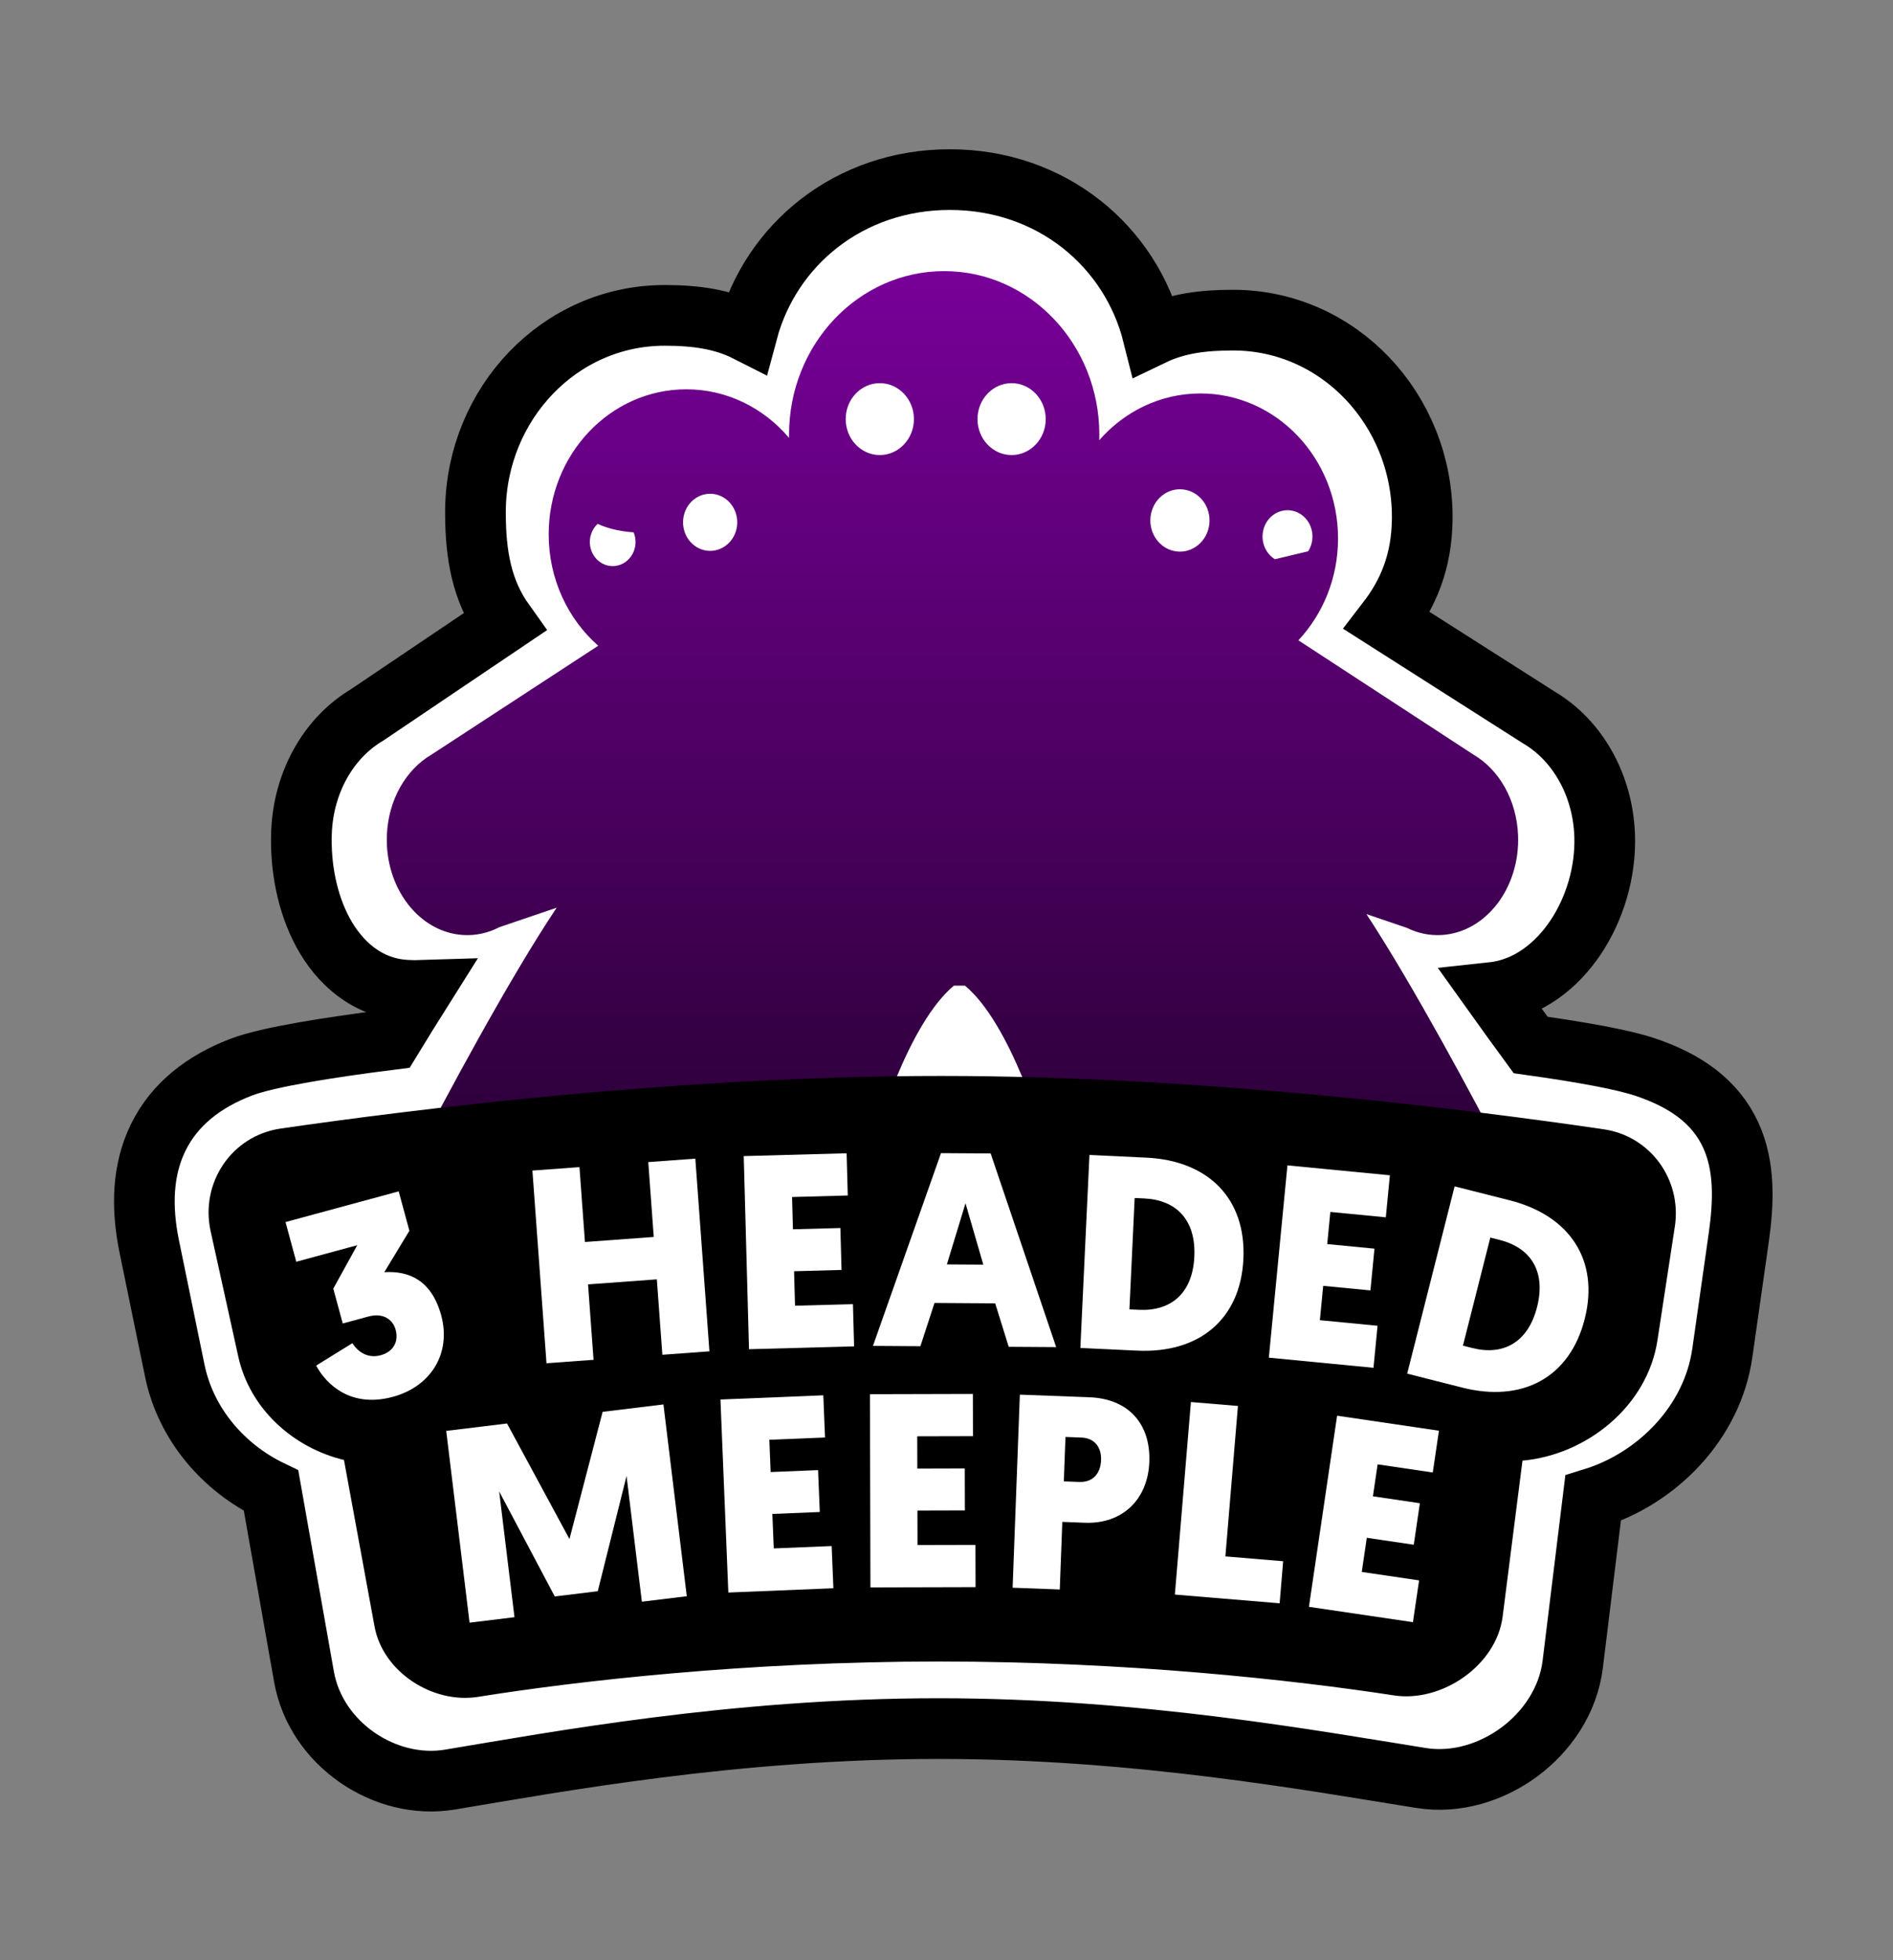
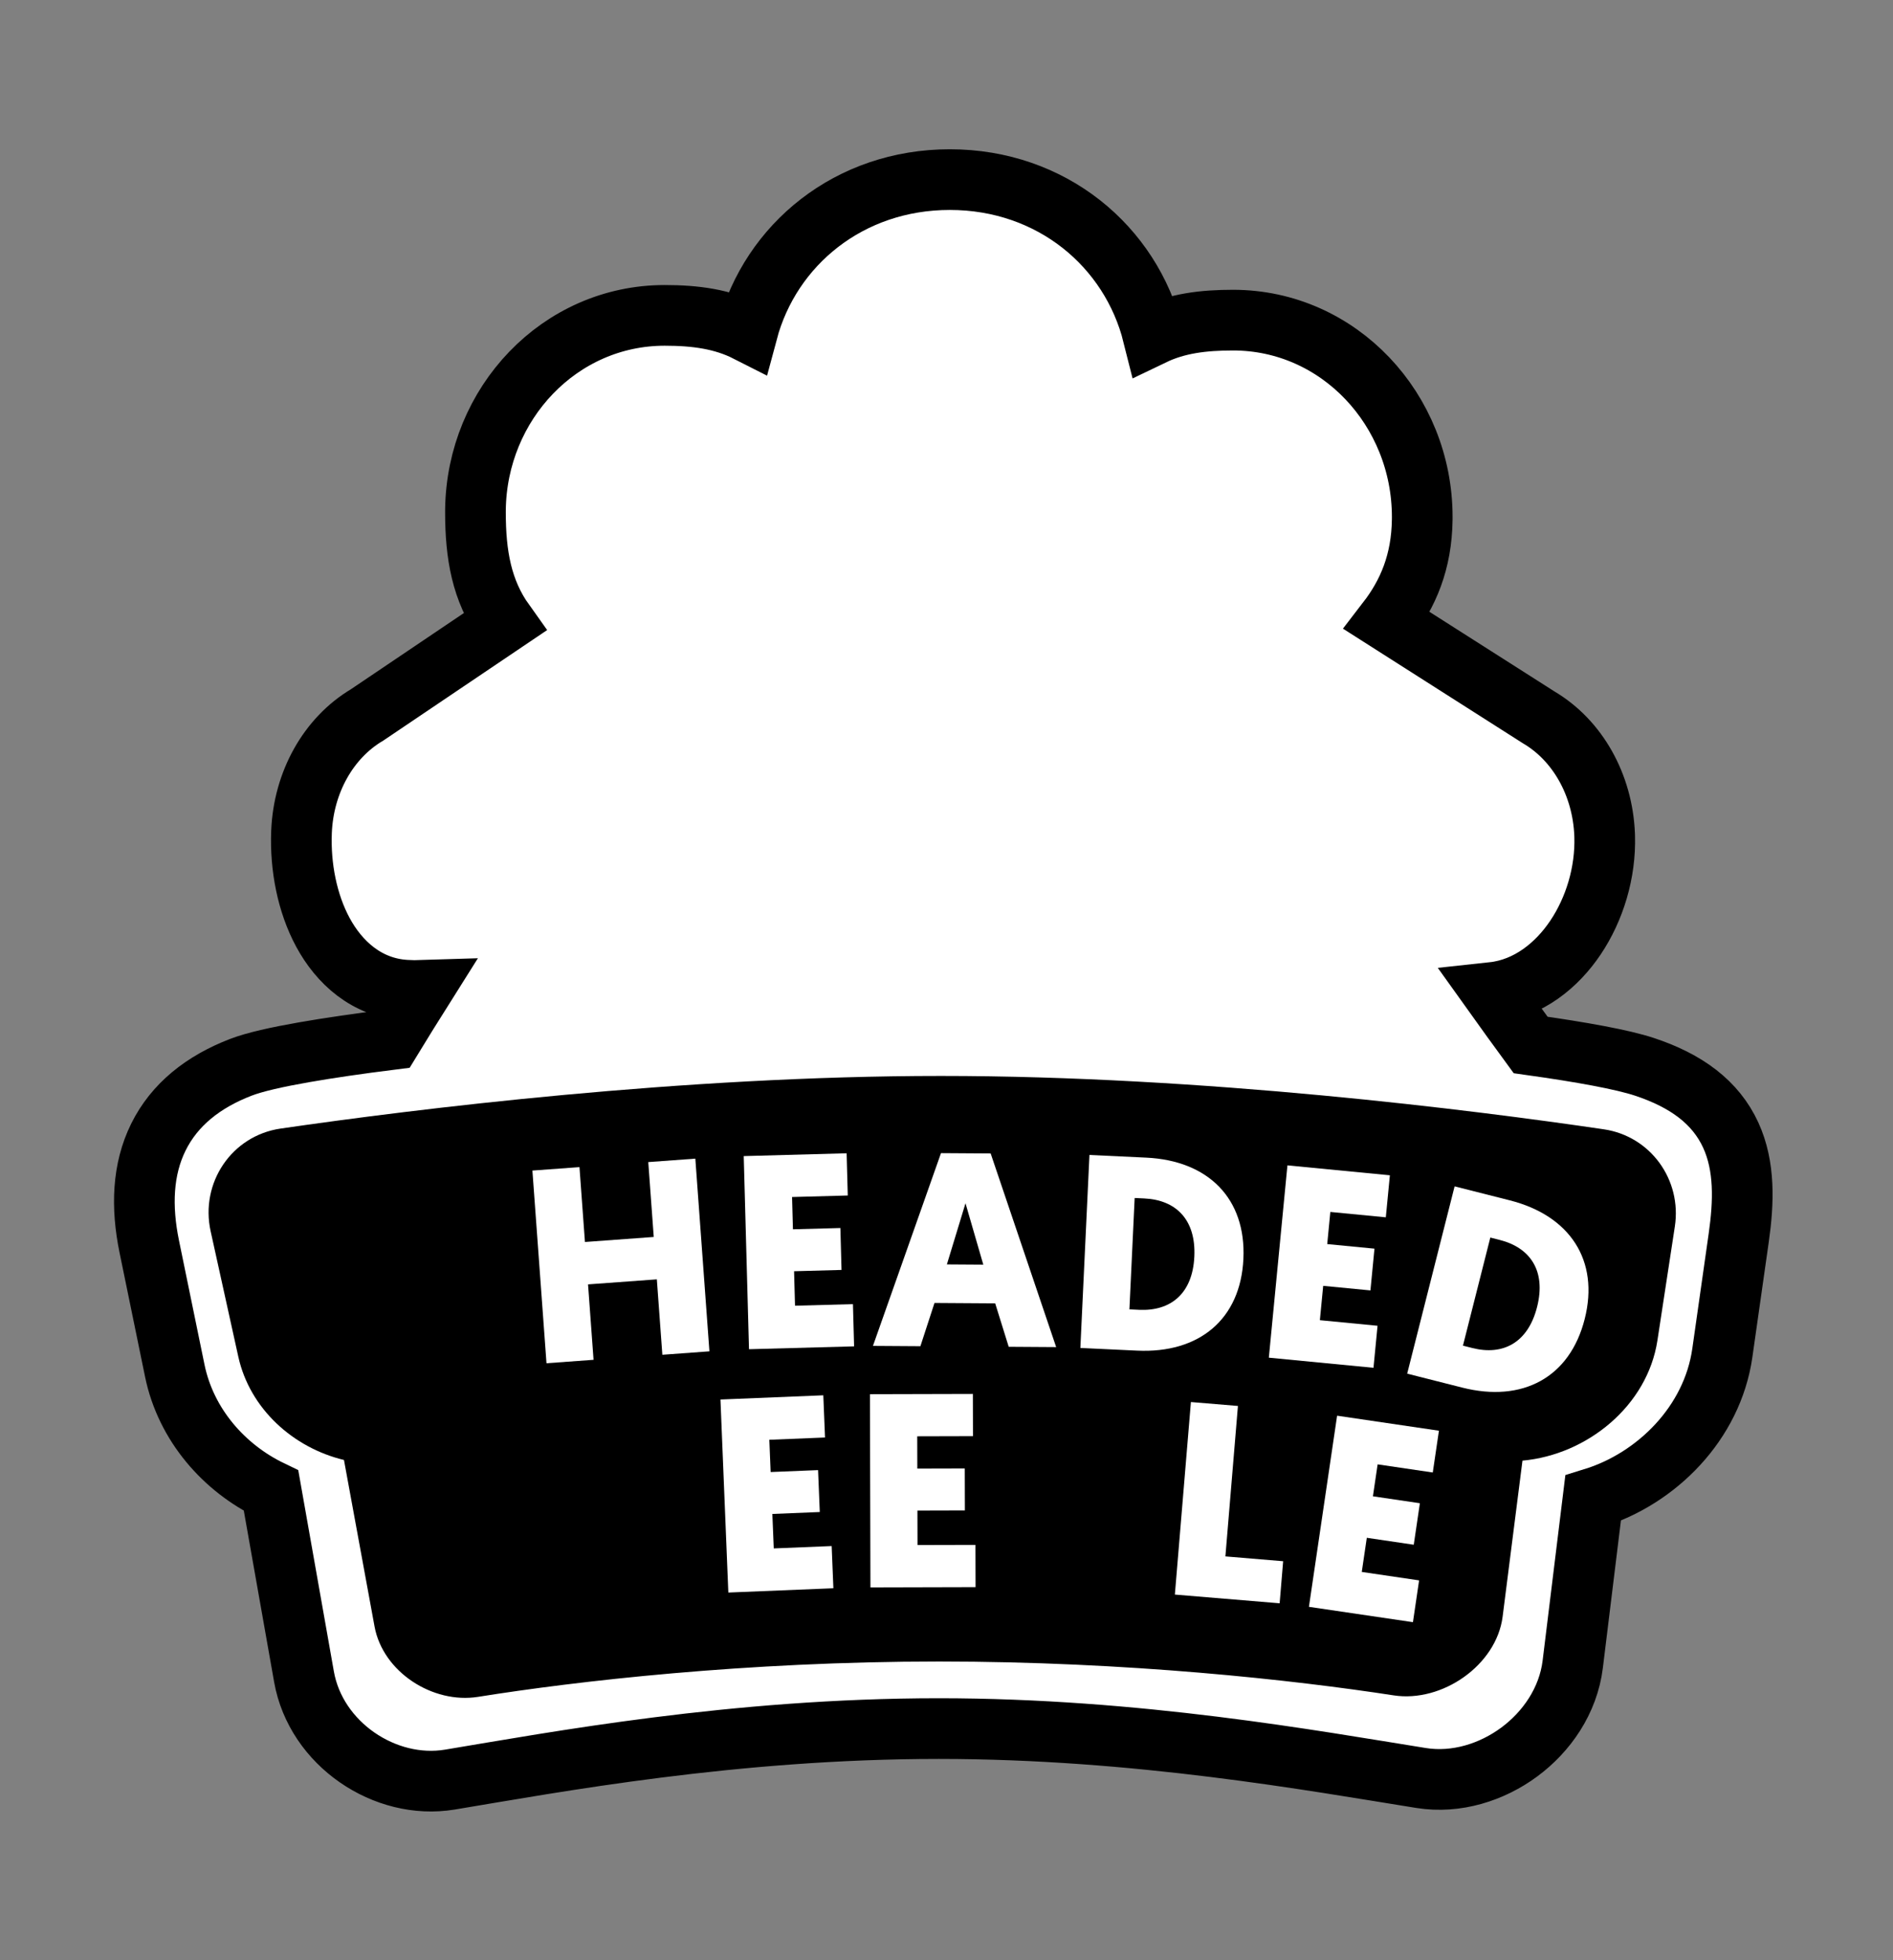
<svg xmlns="http://www.w3.org/2000/svg" width="1248" height="1292" viewBox="0 0 1248 1292" fill="none">
  <rect x="0" y="0" width="1248" height="1292" fill="#808080" stroke="none" />
  <path d="M626.179 118.391C693.443 118.391 745.511 162.447 760.123 220.796C776.051 213.143 793.288 211.016 812.91 211.016C882.674 211.016 937.641 270.02 937.641 340.798L937.63 342.507C937.28 370.338 928.381 391.276 914.548 409.246L1014.47 472.892C1040.03 487.967 1056.56 517.274 1057.88 550.143L1057.92 551.278C1058.62 575.128 1051.29 599.208 1038.67 617.997C1026.51 636.119 1007.7 651.621 984.034 654.177C992.089 665.465 1000.57 677.101 1009.11 688.789C1042.66 693.493 1069.71 698.417 1084.16 703.205C1111.67 712.325 1131.05 726.49 1141.03 748.218C1150.45 768.74 1149.65 792.358 1146.29 815.909L1135.49 891.739C1128.9 938.028 1092.22 974.615 1050.28 987.563L1036.87 1096.93C1033.9 1121.18 1019.57 1141.56 1001.61 1154.84C983.684 1168.09 960.219 1175.69 936.889 1171.96C865.847 1160.61 749.624 1139.39 618.904 1139.39C484.129 1139.39 366.121 1161.48 296.576 1173.02C253.913 1180.1 208.271 1149.6 200.417 1105.22L178.712 982.573C147.925 967.771 122.603 939.369 115.228 903.49L98.414 821.694C93.022 795.463 93.923 770.791 104.399 749.566C115.024 728.04 134.009 713.054 158.751 703.525C167.99 699.968 182.794 696.7 200.236 693.638C216.343 690.81 235.955 687.955 258.02 685.176C264.651 674.302 271.384 663.431 278.055 652.845C274.775 652.951 271.282 652.909 267.532 652.687C241.532 651.144 223.451 634.086 212.918 614.62C202.433 595.243 197.862 571.166 198.775 548.395C200.091 515.612 216.541 486.37 241.984 471.26L332.509 410.207C317.569 389.293 313.45 365.744 313.45 337.661L313.46 336.005C314.309 265.965 368.963 207.879 438.182 207.879C458.597 207.879 476.428 210.321 492.748 218.609C508.082 161.202 559.883 118.391 626.179 118.391Z" fill="white" stroke="black" stroke-width="40" />
-   <path fill-rule="evenodd" clip-rule="evenodd" d="M622.479 178.703C678.965 178.704 724.756 226.951 724.756 286.467C724.756 287.698 724.734 288.931 724.695 290.166C741.272 271.217 765.026 259.347 791.413 259.347C841.513 259.347 882.128 302.14 882.128 354.928C882.127 381.09 872.149 404.796 855.986 422.056L971.422 497.418C988.072 507.137 999.868 526.999 1000.81 550.554C1002.19 585.13 979.653 614.57 950.475 616.31C942.367 616.793 934.6 615.084 927.58 611.626L900.842 602.521C932.347 650.552 971.808 724.606 991.195 761.84C996.703 772.419 988.965 784.887 977.038 784.887H710.985C703.563 784.887 697.107 779.818 695.15 772.659C687.393 744.281 665.891 674.486 636.166 649.675H628.88C599.155 674.486 577.653 744.281 569.896 772.659C567.939 779.818 561.483 784.887 554.061 784.887H288.008C276.081 784.887 268.344 772.419 273.852 761.84C293.816 723.498 335.063 646.113 366.992 598.306L329.278 611.125C322.001 614.919 313.883 616.816 305.392 616.31C276.214 614.57 253.678 585.13 255.058 550.554C255.998 526.997 267.798 507.133 284.45 497.415L394.391 425.639C374.435 408.106 361.734 381.714 361.734 352.196C361.734 299.408 402.349 256.615 452.45 256.615C479.401 256.615 503.607 269 520.222 288.662C520.208 287.93 520.201 287.198 520.201 286.467C520.201 226.951 565.993 178.703 622.479 178.703ZM394.019 345.297C390.195 348.819 388.15 354.294 389.073 359.954C390.483 368.597 398.276 374.399 406.479 372.914C414.682 371.428 420.189 363.217 418.779 354.574C418.568 353.281 418.215 352.051 417.738 350.9C406.872 350.123 399.173 347.698 394.019 345.297ZM850.816 336.432C841.795 335.267 833.586 342.028 832.48 351.532C831.656 358.619 835.014 365.231 840.515 368.619L862.439 363.372C863.86 361.166 864.819 358.58 865.148 355.752C866.253 346.247 859.837 337.597 850.816 336.432ZM780.275 322.646C769.58 321.265 759.846 329.282 758.535 340.551C757.224 351.82 764.832 362.075 775.527 363.456C786.222 364.837 795.956 356.822 797.267 345.554C798.578 334.285 790.97 324.028 780.275 322.646ZM485.789 341.096C484.117 330.849 474.876 323.969 465.151 325.73C455.426 327.492 448.898 337.227 450.569 347.474C452.241 357.721 461.479 364.599 471.205 362.839C480.93 361.078 487.46 351.343 485.789 341.096ZM580.032 252.56C567.613 252.56 557.544 263.169 557.544 276.254C557.544 289.339 567.612 299.947 580.032 299.947C592.451 299.947 602.519 289.339 602.519 276.254C602.519 263.169 592.451 252.56 580.032 252.56ZM666.926 252.56C654.507 252.56 644.438 263.169 644.438 276.254C644.438 289.339 654.507 299.947 666.926 299.947C679.345 299.947 689.414 289.339 689.414 276.254C689.413 263.169 679.345 252.56 666.926 252.56Z" fill="url(#paint0_linear_16_3)" />
  <path d="M620.305 709.202C793.473 709.202 970.361 731.581 1057.36 744.38C1088.17 748.912 1108.88 777.691 1104.17 808.472L1092.69 883.558C1086.12 926.56 1046.48 958.894 1003.72 962.782L990.641 1065.59C986.565 1097.63 950.724 1122.42 918.805 1117.5C852.914 1107.35 742.873 1095.18 619.098 1095.18C491.495 1095.18 379.785 1108.15 315.228 1118.47C285.198 1123.27 252.416 1102.02 246.924 1072.11L226.765 962.336C193.345 954.311 164.699 928.675 157.098 894.221L138.869 811.579C131.839 779.709 152.718 748.573 185.016 743.888C273.743 731.016 449.336 709.202 620.305 709.202Z" fill="black" />
-   <path d="M259.048 920.707C231.306 928.229 215.198 912.617 208.419 900.13L232.311 885.358C236.227 891.459 242.795 895.521 250.871 893.331C259.124 891.093 263.011 884.573 260.821 876.496C258.964 869.649 252.476 865.188 242.995 867.758L225.963 872.377L219.727 849.375L235.533 820.774L195.324 831.676L188.23 805.515L262.853 785.281L269.899 811.267L253.361 838.559C268.744 837.592 284.388 843.152 290.863 867.031C297.671 892.139 283.981 913.947 259.048 920.707Z" fill="white" />
  <path d="M458.412 763.719L467.698 890.726L436.672 892.995L433.037 843.281L387.678 846.597L391.313 896.312L360.287 898.58L351 771.573L382.026 769.305L385.635 818.656L430.994 815.339L427.386 765.988L458.412 763.719Z" fill="white" />
  <path d="M563.08 887.446L493.793 889.335L490.322 762.037L558.154 760.187L558.913 788.011L522.178 789.013L522.758 810.29L554.037 809.437L554.791 837.079L523.512 837.932L524.132 860.664L562.322 859.622L563.08 887.446Z" fill="white" />
  <path d="M656.103 859.111L616.081 858.848L606.797 887.35L575.507 887.144L620.368 760.09L653.113 760.305L696.301 887.937L665.011 887.732L656.103 859.111ZM648.266 833.59L636.524 793.125L624.252 833.432L648.266 833.59Z" fill="white" />
  <path d="M718.242 761.294L755.677 763.057C796.564 764.983 821.611 790.021 819.736 829.818C817.862 869.615 790.573 892.188 749.685 890.262L712.251 888.499L718.242 761.294ZM754.41 789.952L748.05 789.652L744.592 863.068L750.952 863.367C771.85 864.351 786.243 852.645 787.39 828.294C788.537 803.944 775.308 790.936 754.41 789.952Z" fill="white" />
  <path d="M905.5 901.579L836.509 894.908L848.764 768.153L916.307 774.684L913.628 802.389L877.05 798.852L875.002 820.038L906.147 823.05L903.486 850.574L872.34 847.562L870.152 870.197L908.178 873.874L905.5 901.579Z" fill="white" />
  <path d="M958.979 781.991L995.308 791.192C1034.99 801.242 1054.53 830.777 1044.75 869.398C1034.97 908.02 1003.72 924.69 964.041 914.64L927.712 905.439L958.979 781.991ZM988.697 817.293L982.525 815.729L964.479 886.976L970.651 888.54C990.932 893.676 1007.37 885.079 1013.36 861.448C1019.34 837.816 1008.98 822.429 988.697 817.293Z" fill="white" />
-   <path d="M394.093 1048.84L365.741 1052.3L329.091 983.084L339.183 1065.97L309.566 1069.58L294.176 943.168L334.267 938.287L375.429 1014.46L397.292 930.614L437.383 925.733L452.774 1052.15L423.157 1055.75L413.065 972.861L394.093 1048.84Z" fill="white" />
  <path d="M549.427 1046.89L480.172 1049.72L474.978 922.481L542.778 919.714L543.914 947.525L507.196 949.024L508.064 970.291L539.329 969.015L540.457 996.644L509.192 997.92L510.12 1020.64L548.292 1019.08L549.427 1046.89Z" fill="white" />
  <path d="M643.163 1046.15L573.851 1046.33L573.524 918.983L641.381 918.809L641.453 946.643L604.704 946.737L604.759 968.022L636.05 967.942L636.12 995.594L604.83 995.675L604.888 1018.41L643.092 1018.32L643.163 1046.15Z" fill="white" />
-   <path d="M757.714 963.619C756.789 988.344 739.977 1004.65 715.253 1003.72L700.345 1003.16L698.679 1047.7L667.592 1046.54L672.353 919.282L718.166 920.996C743.981 921.962 758.653 938.532 757.714 963.619ZM712.985 947.564L702.44 947.169L701.345 976.438L711.526 976.819C720.616 977.159 725.574 971.155 725.9 962.429C726.22 953.885 721.529 947.883 712.985 947.564Z" fill="white" />
  <path d="M843.629 1056.81L774.556 1051.06L785.13 924.151L816.132 926.734L807.868 1025.9L845.94 1029.08L843.629 1056.81Z" fill="white" />
  <path d="M931.509 1069.25L862.938 1059.14L881.514 933.154L948.646 943.052L944.586 970.589L908.23 965.228L905.125 986.285L936.081 990.85L932.048 1018.21L901.091 1013.64L897.774 1036.14L935.569 1041.71L931.509 1069.25Z" fill="white" />
  <defs>
    <linearGradient id="paint0_linear_16_3" x1="627.931" y1="178.703" x2="627.931" y2="784.887" gradientUnits="userSpaceOnUse">
      <stop stop-color="#780099" />
      <stop offset="1" stop-color="#280033" />
    </linearGradient>
  </defs>
</svg>